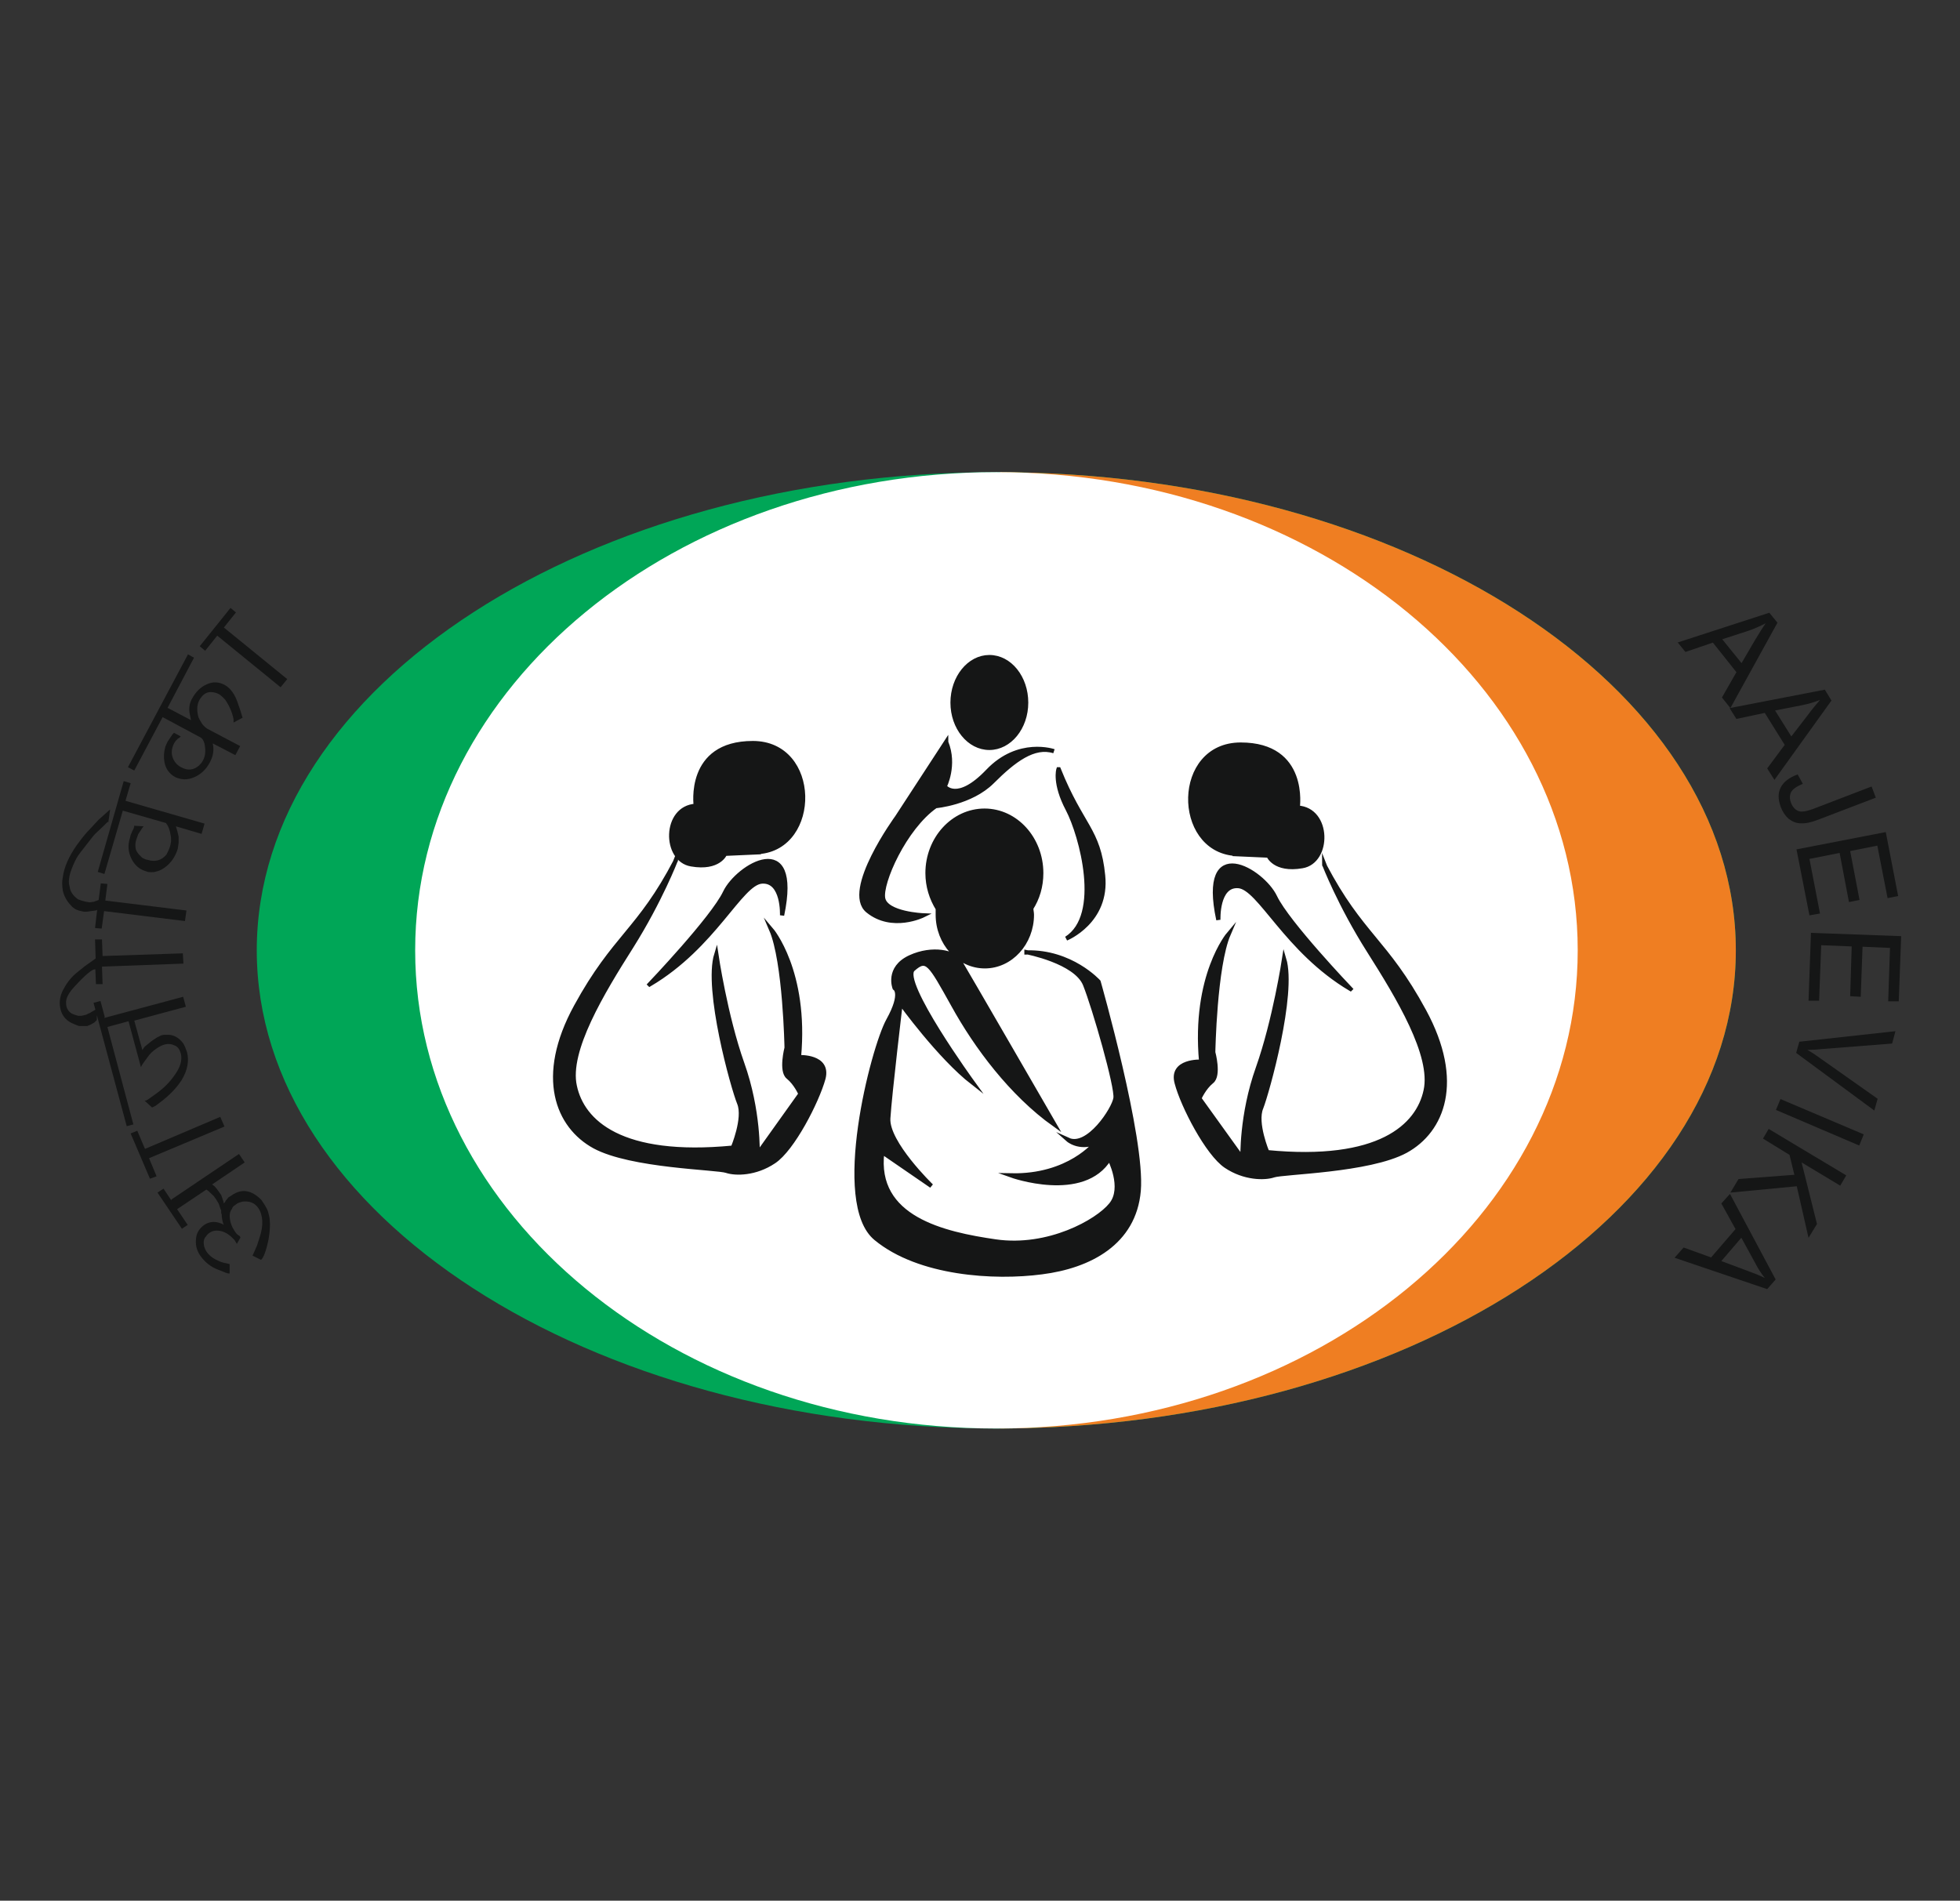
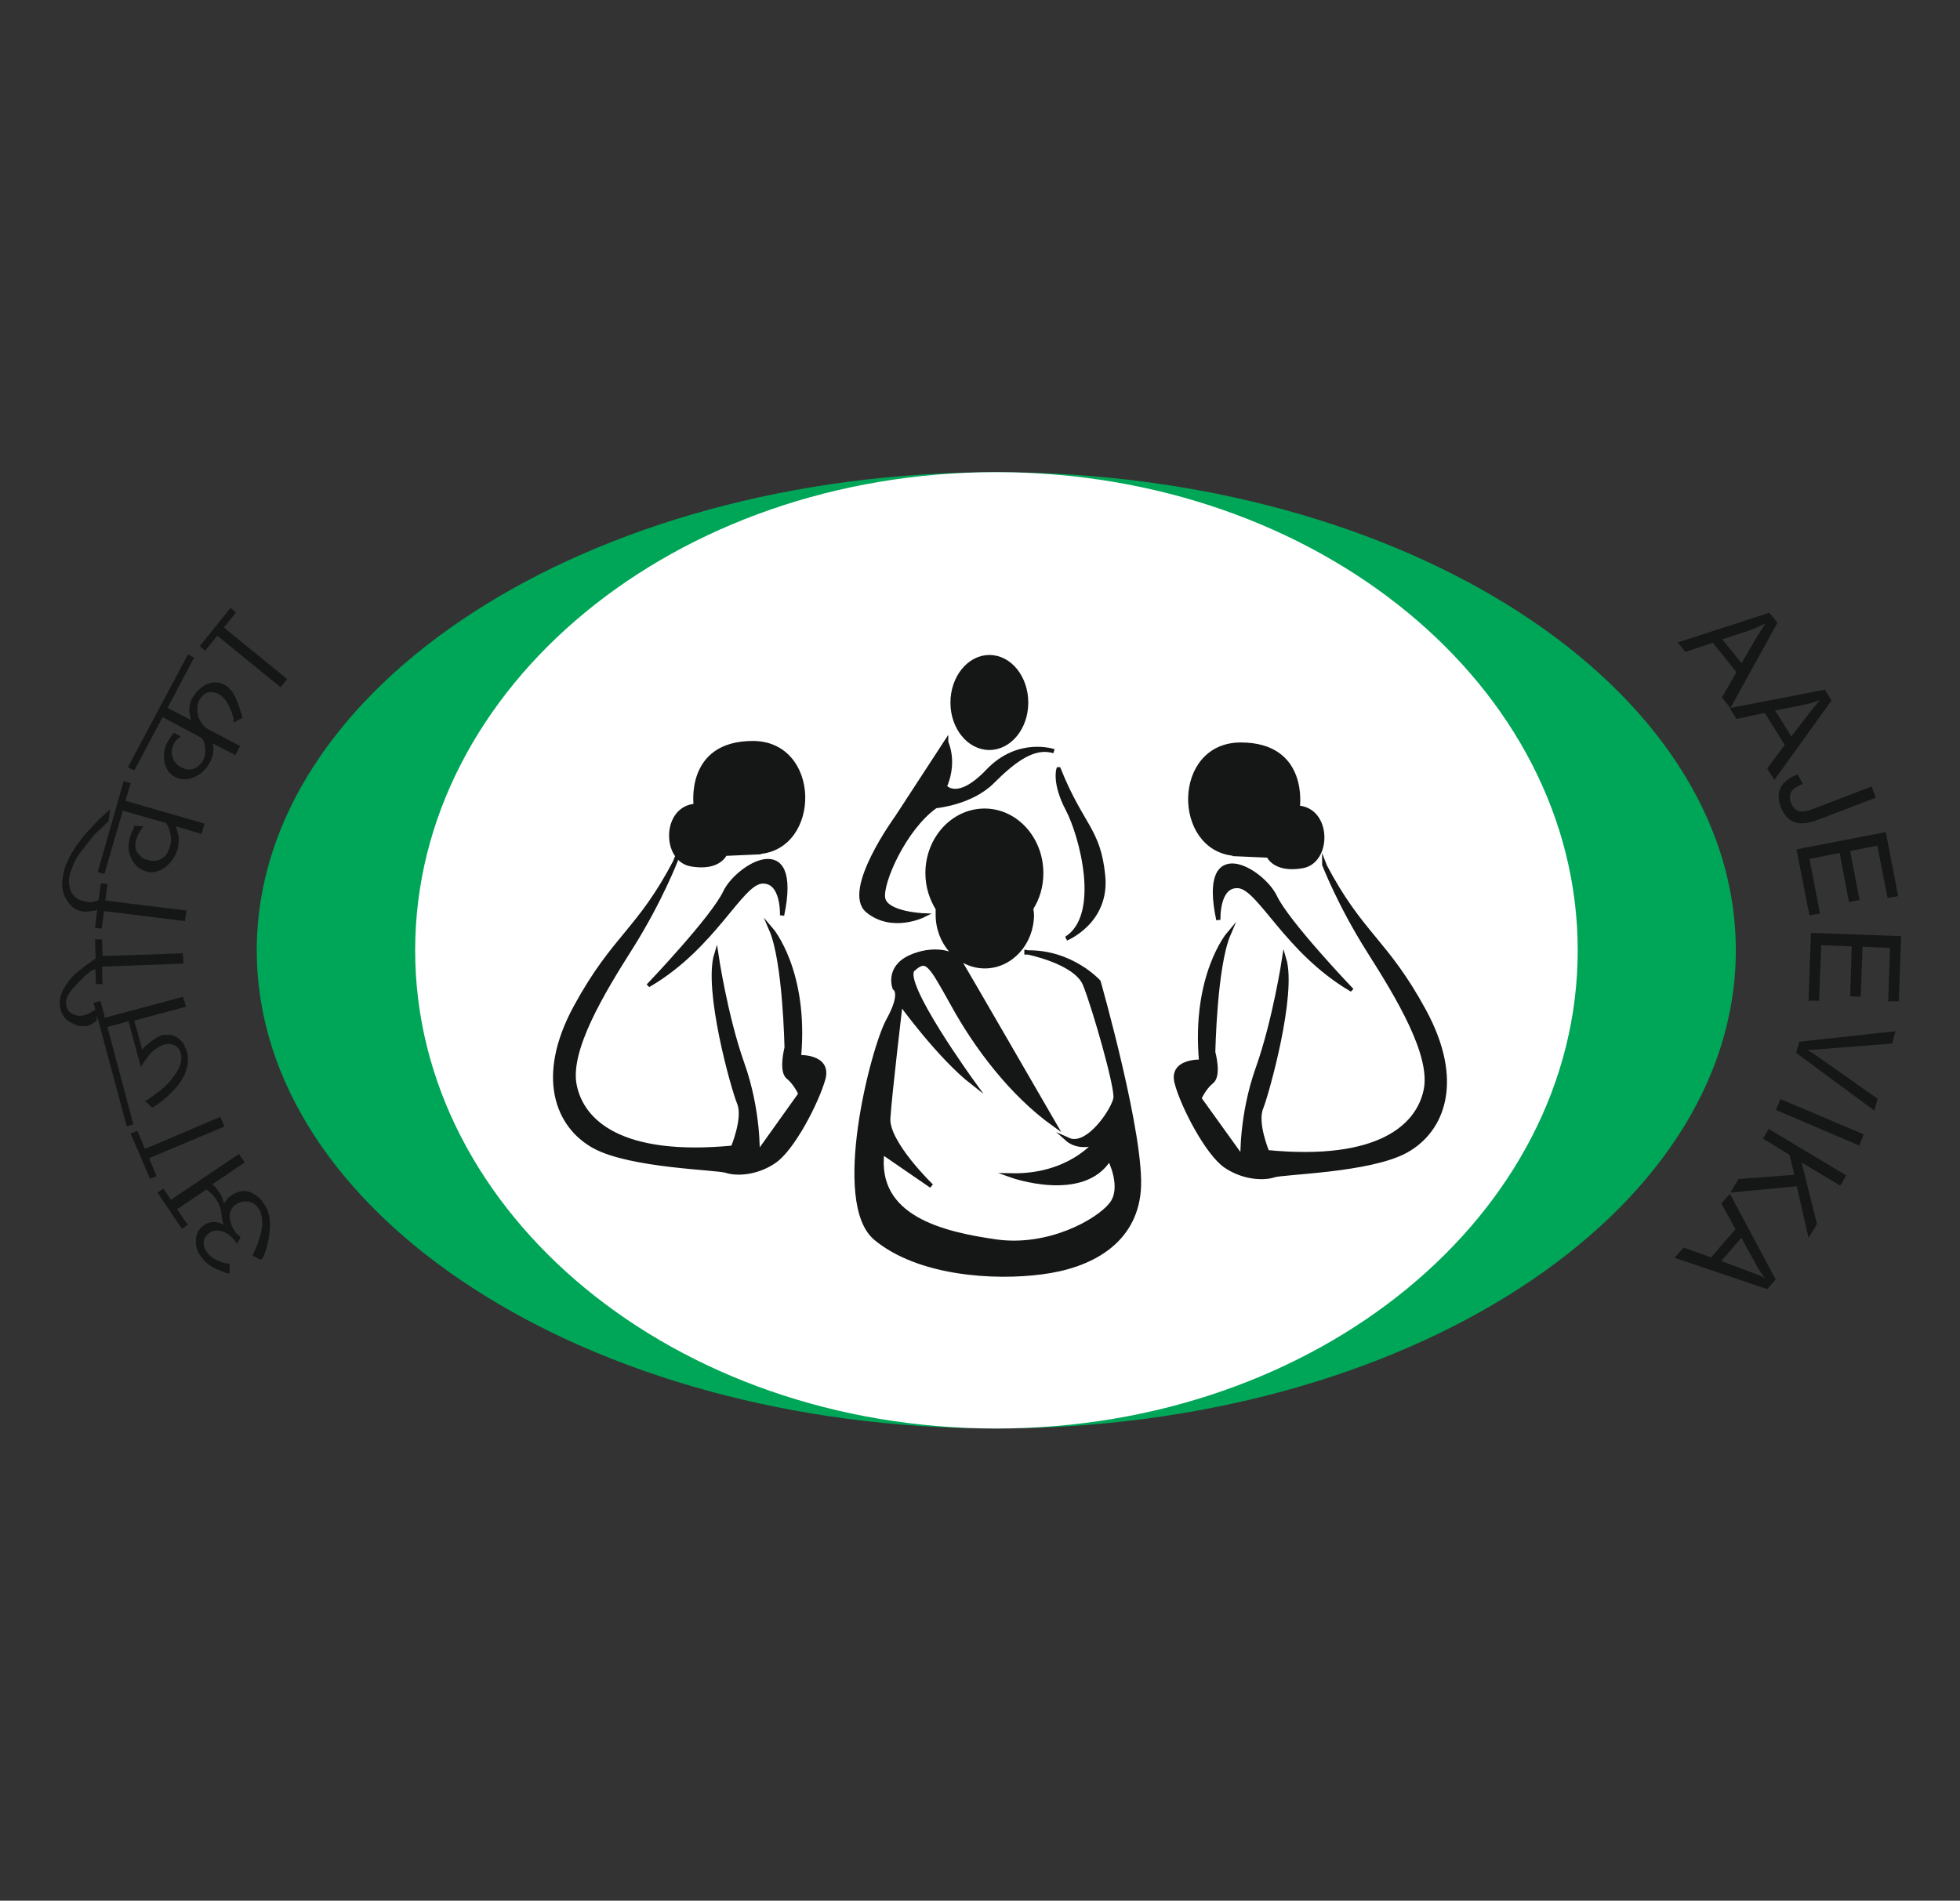
<svg xmlns="http://www.w3.org/2000/svg" viewBox="0 0 64.96 63" data-name="Layer 1" id="Layer_1">
  <rect x="0" y="0" width="64.96" height="63" fill="#333333" stroke="none" />
  <defs>
    <style>
      .cls-1, .cls-2 {
        fill: #151616;
      }

      .cls-3 {
        fill: #fff;
      }

      .cls-3, .cls-4, .cls-2 {
        fill-rule: evenodd;
      }

      .cls-5 {
        fill: #ef7e22;
      }

      .cls-4 {
        fill: #00a657;
      }

      .cls-6 {
        clip-rule: evenodd;
        fill: none;
      }

      .cls-7 {
        clip-path: url(#clippath);
      }

      .cls-2 {
        stroke: #151616;
        stroke-miterlimit: 10;
        stroke-width: .14px;
      }
    </style>
    <clipPath id="clippath">
-       <path d="M33.02,15.65c13.54,0,24.51,7.1,24.51,15.85s-10.97,15.85-24.51,15.85-24.51-7.1-24.51-15.85,10.98-15.85,24.51-15.85h0Z" class="cls-6" />
-     </clipPath>
+       </clipPath>
  </defs>
-   <path d="M33.02,15.65c13.54,0,24.51,7.1,24.51,15.85s-10.97,15.85-24.51,15.85-24.51-7.1-24.51-15.85,10.98-15.85,24.51-15.85h0Z" class="cls-4" />
+   <path d="M33.02,15.65c13.54,0,24.51,7.1,24.51,15.85s-10.97,15.85-24.51,15.85-24.51-7.1-24.51-15.85,10.98-15.85,24.51-15.85Z" class="cls-4" />
  <g class="cls-7">
-     <rect height="34.55" width="29.15" y="14.06" x="33.15" class="cls-5" />
-   </g>
+     </g>
  <path d="M33.02,15.65c10.64,0,19.27,7.1,19.27,15.85s-8.63,15.85-19.27,15.85-19.26-7.1-19.26-15.85,8.62-15.85,19.26-15.85h0Z" class="cls-3" />
  <path d="M25.15,28.25l-1.12.05s-.2.51-1.12.35c-.91-.15-.91-1.88.15-1.94,0,0-.3-2.08,1.89-2.08s2.19,3.46.2,3.61h0ZM43.89,28.66s.51,1.33,1.48,2.86,2.14,3.46,1.88,4.63c-.25,1.17-1.53,2.4-5.25,2.04,0,0-.41-.97-.2-1.47.2-.51,1.11-3.77.76-4.94,0,0-.31,2.04-.87,3.62-.56,1.57-.51,3-.51,3l-1.43-1.99s.15-.35.41-.56c.26-.2.05-.97.05-.97,0,0,.05-2.85.51-3.92,0,0-1.17,1.38-.91,4.23,0,0-1.02-.05-.81.71.2.76,1.02,2.34,1.63,2.75.61.41,1.28.41,1.58.31.3-.11,3.16-.15,4.38-.81,1.22-.67,1.88-2.3.61-4.64-1.27-2.34-2.08-2.5-3.31-4.84h0ZM44.76,32.78s-2.09-2.19-2.5-3.05c-.41-.87-2.5-2.14-1.88.76,0,0-.05-1.17.66-1.12.71.05,1.58,2.14,3.72,3.41h0ZM40.92,28.31l1.12.05s.2.51,1.12.35c.91-.15.91-1.88-.15-1.94,0,0,.31-2.09-1.89-2.09s-2.19,3.46-.2,3.62h0ZM34.02,31.56s1.63.31,1.94,1.07c.31.77,1.07,3.42,1.01,3.77-.05.36-.91,1.68-1.57,1.38,0,0,.35.31.91.1,0,0-.87,1.12-2.8,1.08,0,0,2.4.86,3.26-.56,0,0,.51.97.05,1.53-.45.56-2.08,1.47-3.82,1.22-1.73-.25-4.03-.77-3.76-2.96l1.63,1.12s-1.48-1.43-1.43-2.24c.05-.81.41-3.82.41-3.82,0,0,1.28,1.78,2.4,2.65,0,0-2.44-3.36-1.99-3.77.46-.41.56-.2,1.33,1.18.76,1.38,1.93,2.95,3.36,3.97,0,0-3-5.19-3.16-5.45-.15-.25-.87-.45-1.63-.1-.77.36-.51,1.02-.51,1.02,0,0,.3.15-.21,1.07s-1.84,6.06-.41,7.23c1.43,1.18,3.93,1.33,5.5,1.12,1.58-.2,3.06-.97,3.21-2.7.15-1.74-1.33-6.93-1.33-6.93,0,0-.91-1.01-2.39-.97h0ZM34.18,30.12c0,.06.02.13.02.2,0,.94-.7,1.71-1.56,1.71s-1.56-.77-1.56-1.71c0-.07,0-.14,0-.2-.21-.34-.34-.74-.34-1.18,0-1.14.85-2.07,1.89-2.07s1.88.93,1.88,2.07c0,.44-.12.84-.34,1.18h0ZM35.08,25.5s-.15.46.31,1.33c.45.86,1.17,3.51-.05,4.28,0,0,1.38-.56,1.22-2.09-.15-1.53-.71-1.63-1.47-3.52h0ZM31.36,24.59l-1.63,2.5s-1.78,2.44-.97,3.1c.81.66,1.84.15,1.84.15,0,0-1.23-.05-1.33-.56-.1-.51.71-2.34,1.74-3.06,0,0,1.17-.1,1.88-.81.71-.71,1.38-1.22,2.04-1.01,0,0-1.17-.41-2.19.66-1.02,1.07-1.43.51-1.43.51,0,0,.36-.71.05-1.47h0ZM32.79,21.78c.68,0,1.22.68,1.22,1.51s-.55,1.5-1.22,1.5-1.22-.67-1.22-1.5.55-1.51,1.22-1.51h0ZM22.4,28.51s-.51,1.33-1.47,2.86c-.97,1.53-2.14,3.46-1.88,4.63.25,1.18,1.52,2.4,5.24,2.04,0,0,.41-.97.21-1.47-.21-.51-1.12-3.77-.76-4.94,0,0,.3,2.04.86,3.62.56,1.57.51,3,.51,3l1.42-1.99s-.15-.35-.41-.56c-.25-.2-.05-.97-.05-.97,0,0-.05-2.85-.51-3.92,0,0,1.18,1.38.92,4.23,0,0,1.01-.05.81.71-.21.76-1.02,2.34-1.64,2.75-.61.41-1.27.41-1.57.31-.31-.11-3.16-.15-4.38-.81-1.22-.67-1.89-2.3-.61-4.64,1.28-2.34,2.09-2.5,3.31-4.84h0ZM21.53,32.63s2.09-2.19,2.5-3.05c.41-.87,2.5-2.14,1.89.76,0,0,.05-1.17-.67-1.12-.71.05-1.57,2.14-3.72,3.41h0Z" class="cls-2" />
  <path d="M55.59,21.3l3.05-.99.27.33-1.56,2.83-.28-.35.48-.84-.78-.98-.91.31-.26-.32ZM57.08,21.19l.64.79.45-.77c.14-.23.25-.41.35-.55-.18.09-.35.17-.55.24l-.89.29ZM57.33,23.47l3.15-.61.22.36-1.89,2.63-.24-.38.58-.78-.66-1.06-.94.2-.22-.35ZM58.83,23.55l.54.86.54-.7c.16-.22.3-.38.41-.51-.18.07-.37.13-.57.17l-.92.18ZM59.58,25.67l.17.31c-.21.09-.34.18-.39.28-.05.11-.05.22,0,.35.03.09.08.16.15.22.07.05.15.08.22.07.08,0,.21-.03.37-.09l1.93-.74.14.37-1.91.73c-.23.09-.42.13-.58.12-.15,0-.28-.06-.4-.15-.11-.1-.2-.23-.26-.39-.09-.25-.1-.46,0-.65.09-.18.28-.33.56-.43h0ZM59.56,28.15l2.94-.57.41,2.12-.35.07-.34-1.74-.9.18.31,1.62-.35.07-.31-1.63-1,.2.35,1.81-.35.06-.43-2.19ZM60.01,30.92l3,.11-.08,2.16h-.35s.06-1.77.06-1.77l-.91-.04-.06,1.66-.35-.02.05-1.65-1.01-.04-.07,1.84h-.35s.08-2.24.08-2.24ZM59.63,34.53l3.19-.35-.11.41-2.3.18c-.18.02-.35.03-.51.03.15.08.29.18.43.28l1.9,1.34-.11.39-2.59-1.91.11-.39ZM59.01,36.43l2.76,1.17-.15.37-2.76-1.18.15-.36ZM58.62,37.42l2.57,1.54-.2.34-1.28-.77.51,2.04-.28.46-.39-1.71-2.2.21.27-.45,1.85-.14-.16-.66-.88-.54.2-.34ZM57.34,39.58l1.51,2.83-.28.32-3.07-1.04.3-.34.91.33.81-.94-.47-.85.28-.31ZM57.71,41.03l-.66.77.83.31c.25.09.45.17.61.25-.12-.15-.23-.32-.32-.5l-.45-.82Z" class="cls-1" />
  <path d="M5.68,39.76l2.24-1.51.19.28-1.08.73.08.06.07.08.05.07.03.04.07.1.07.2.02.08.04-.05.02-.04.09-.11.11-.07c.33-.23.65-.18.98.15l.1.15c.05.08.09.15.12.23.02.08.05.17.06.28.02.19,0,.41-.04.65-.08.39-.17.62-.25.68l-.28-.14.15-.34.08-.25c.14-.41.12-.75-.04-.99-.12-.17-.29-.24-.53-.21-.07.02-.14.04-.18.07-.05.04-.08.06-.11.08-.02.02-.04.05-.06.1-.06.08-.08.19-.06.33.02.14.07.26.14.37l.06.09s.06.07.11.09l.02.02.02.04-.12.21s-.05-.08-.08-.13c-.05-.05-.08-.08-.09-.09-.15-.14-.31-.22-.5-.22-.08,0-.16.02-.23.07-.06.04-.1.08-.12.12-.08.08-.09.18-.07.31.02.08.05.15.1.22.06.08.15.17.29.24l.15.07.13.04.18.04v.31h-.04s-.03,0-.08-.02l-.25-.1c-.25-.09-.45-.25-.61-.48-.12-.18-.16-.37-.13-.58.02-.18.12-.32.27-.43.2-.13.41-.13.66,0l-.02-.02-.02-.05-.02-.08-.02-.12v-.06s-.02-.07-.02-.07v-.08s-.03-.07-.03-.07l-.05-.15-.09-.15-.08-.11-.17-.16-.07-.05-.97.65.35.52-.19.13-.81-1.2.2-.13.26.39ZM4.81,38.08l2.49-1.06.14.32-2.5,1.05.25.6-.22.08-.64-1.5.22-.09.25.59ZM3.46,33.74l2.61-.7.09.33-1.71.46.27.98s.03-.07.08-.12l.22-.18.18-.12.14-.07s.07-.02.11-.02c.04,0,.09,0,.17,0,.17.02.32.11.45.28.05.08.09.18.13.3.07.28.02.59-.18.92-.14.22-.34.44-.61.66l-.25.19-.12.06-.25-.23h.05s.07-.04.07-.04l.28-.2c.22-.16.42-.35.58-.58.21-.28.28-.53.22-.75-.04-.13-.1-.22-.21-.26-.1-.05-.21-.06-.32-.03-.08.02-.18.07-.28.14-.12.08-.22.18-.28.27l-.16.22s-.05.08-.07.12l-.41-1.52-.7.19.86,3.23-.22.06-1.1-4.09.23-.06.14.52ZM3.36,31.69l2.7-.09.02.34-2.7.1.02.58h-.22s-.02-.49-.02-.49h-.02c-.09,0-.31.18-.65.55-.21.22-.31.41-.3.56,0,.15.05.25.15.33.05.04.14.07.25.1h.11s.09-.02.14-.03c.04-.02.07-.03.1-.05.03,0,.05-.02.08-.04l.14-.08.05-.05v.39s-.08.08-.08.08l-.12.07-.12.05h-.13c-.05,0-.1,0-.12,0-.03,0-.08-.02-.15-.05-.33-.12-.5-.35-.51-.71,0-.15.04-.32.14-.49.12-.22.26-.39.45-.54l.25-.2.35-.25-.02-.63h.23s.02.55.02.55ZM3.57,27.24l-.15.15-.15.14c-.08.07-.15.14-.21.22l-.11.14-.28.36c-.1.12-.18.27-.25.44s-.12.31-.13.44c-.02.11,0,.19.02.27.02.16.12.3.28.41.09.04.18.06.26.08l.12.02.14-.02.11-.04.05-.02.07-.55.22.02-.07.55,2.69.33-.05.35-2.68-.33-.08.58-.22-.02.07-.6-.05.02-.15.02-.15.02h-.09c-.11-.02-.18-.04-.25-.07-.07-.03-.13-.08-.19-.15-.13-.14-.22-.3-.26-.49-.02-.15-.03-.28,0-.42.04-.33.19-.68.46-1.07.12-.16.22-.3.33-.42l.4-.43.19-.17.19-.17-.06.43ZM4.18,26.55l2.6.75-.1.34-.85-.25.05.17.04.17v.21s-.03.2-.03.2c-.08.25-.21.45-.41.6-.1.08-.21.13-.31.15-.05.02-.1.02-.15.02-.05,0-.12,0-.18-.03-.21-.06-.37-.19-.48-.41-.11-.22-.13-.44-.06-.67l.03-.12.05-.12.05-.1s.02-.07.02-.09l.31.02-.05.06-.03.05-.1.15-.06.17c-.03.09-.04.18-.03.25,0,.12.08.23.21.35.06.04.12.07.19.08.25.08.47.02.63-.18.05-.1.09-.18.11-.25l.02-.07.02-.12c0-.08,0-.15-.02-.22-.02-.15-.07-.28-.15-.38l-1.43-.41-.61,2.1-.22-.07.86-3.01.23.07-.17.58ZM5.57,23.47l.76.4-.03-.15-.02-.1c-.02-.16,0-.32.09-.47.12-.22.28-.38.49-.47.2-.09.39-.08.58.02.19.1.35.31.45.63l.07.2.08.26-.3.16s0-.07,0-.12c-.05-.24-.15-.45-.27-.63-.08-.09-.15-.15-.21-.19-.1-.05-.19-.07-.28-.07-.16,0-.28.1-.38.28-.08.16-.08.35-.02.56.03.07.08.15.13.23.06.07.12.12.17.15l1.08.57-.16.3-.75-.39c.05.21.02.42-.1.64-.12.22-.28.38-.51.48-.22.1-.43.09-.63,0-.2-.11-.32-.28-.36-.5-.03-.17-.02-.33.03-.51l.07-.16.1-.15c.05-.08.08-.12.12-.15l.22.12-.05.05-.04.02-.08.08-.05.08c-.08.16-.1.31-.05.46.05.15.15.26.28.33.22.12.41.1.59-.05.07-.07.12-.13.15-.2.07-.14.08-.31.04-.52-.03-.12-.08-.19-.14-.22l-1.25-.67-.94,1.77-.21-.11,1.99-3.74.2.11-.88,1.67ZM7.42,20.8l2.1,1.71-.22.27-2.1-1.71-.4.5-.18-.15,1.02-1.27.18.15-.4.5Z" class="cls-1" />
</svg>